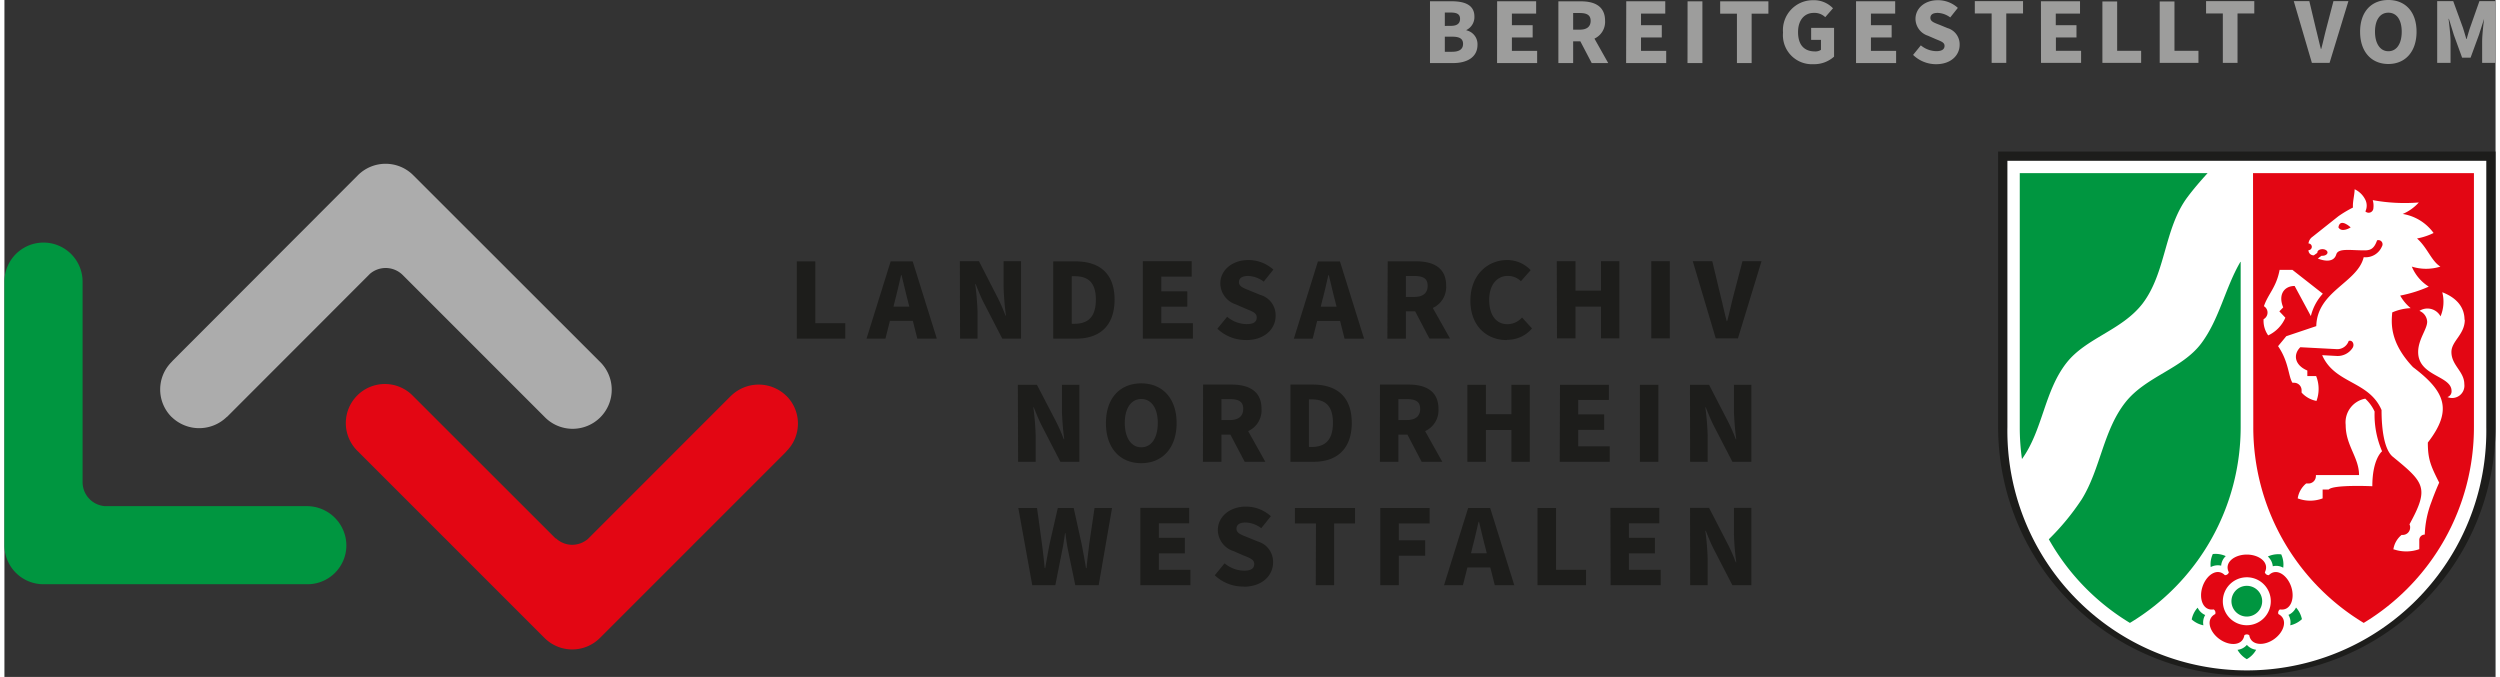
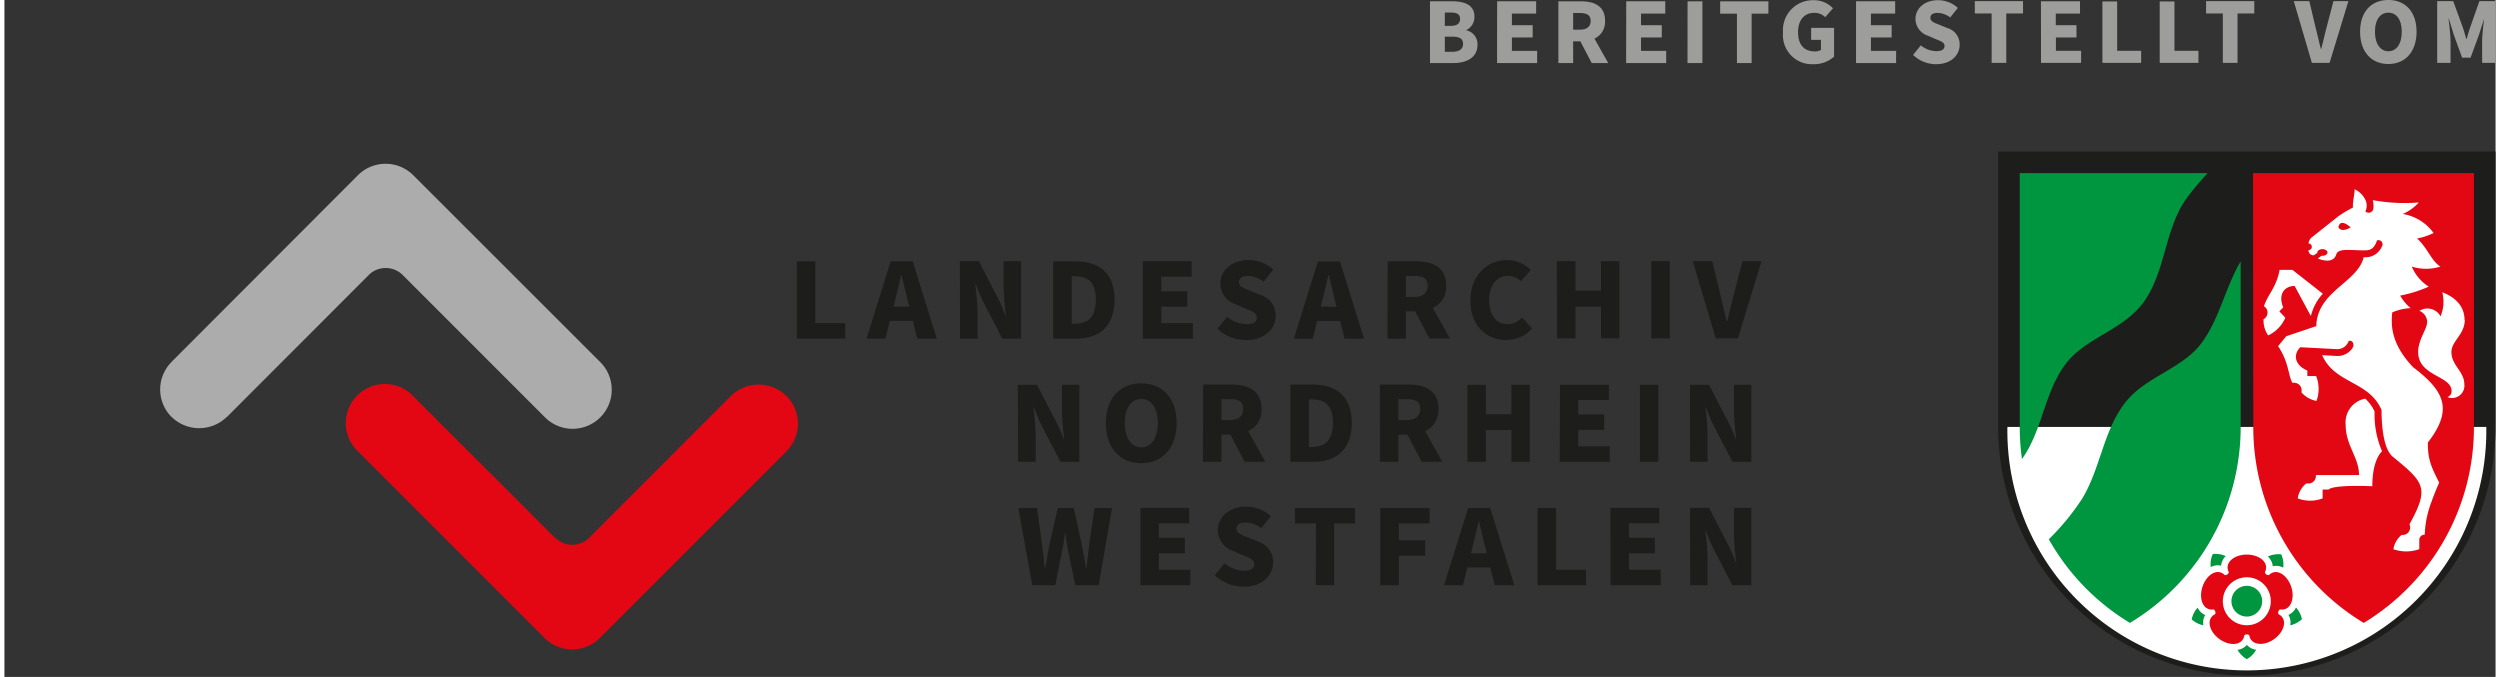
<svg xmlns="http://www.w3.org/2000/svg" height="101" viewBox="0 0 372.93 101.34" width="373">
  <rect x="0" y="0" width="372.93" height="101.34" fill="#333333" stroke="none" />
  <clipPath id="a" transform="translate(-111.81 -154.39)">
    <path d="m111.81 154.39h372.93v101.34h-372.93z" />
  </clipPath>
  <g clip-path="url(#a)">
-     <path d="m163 236a5.92 5.92 0 0 0 -5.92-5.84h-30.24a3.61 3.61 0 0 1 -3.33-3.48v-30.15a5.85 5.85 0 1 0 -11.7.05v39.42a5.84 5.84 0 0 0 5.82 5.85h39.37.25a5.82 5.82 0 0 0 5.75-5.85" fill="#009640" transform="translate(-111.81 -154.39)" />
    <path d="m228.85 213.64a5.93 5.93 0 0 0 -8.32.06l.08-.09-21.46 21.47a3.68 3.68 0 0 1 -2.38.87 3.59 3.59 0 0 1 -2.43-1v.07l-21.34-21.33a5.85 5.85 0 1 0 -8.24 8.3l27.92 27.92a5.86 5.86 0 0 0 8.26 0l27.8-27.8.16-.19a5.84 5.84 0 0 0 0-8.24" fill="#e30613" transform="translate(-111.81 -154.39)" />
    <path d="m136.84 216.81a5.91 5.91 0 0 0 8.31-.06l-.07.1 21.45-21.47a3.62 3.62 0 0 1 4.82.1l-.06-.06 21.35 21.35a5.85 5.85 0 1 0 8.24-8.3l-27.88-27.86a5.86 5.86 0 0 0 -8.26 0l-27.74 27.78-.17.19a5.82 5.82 0 0 0 0 8.23" fill="#acacac" transform="translate(-111.81 -154.39)" />
    <g fill="#1d1d1b">
      <path d="m364.17 242h2.62v-3.89a41.25 41.25 0 0 0 -.35-4.26h.07c.35.91.73 1.83 1.12 2.61l2.86 5.54h2.84v-11.58h-2.61v3.89a40.56 40.56 0 0 0 .35 4.26h-.07a26.25 26.25 0 0 0 -1.14-2.61l-2.86-5.54h-2.85zm-11.91 0h7.5v-2.31h-4.76v-2.46h3.89v-2.33h-3.89v-2.17h4.55v-2.31h-7.32zm-10.94 0h7.26v-2.31h-4.49v-9.25h-2.77zm-14 0h2.83l.67-2.66h3.43l.67 2.66h2.92l-3.61-11.56h-3.3zm4.28-5.79c.31-1.13.61-2.5.89-3.71h.07c.3 1.21.61 2.58.91 3.71l.25 1h-2.36zm-13.82 5.79h2.77v-4.42h3.95v-2.31h-3.95v-2.52h4.62v-2.31h-7.39zm-9.66 0h2.75v-9.25h3.13v-2.31h-9v2.31h3.15zm-10.79.22c2.79 0 4.4-1.69 4.4-3.63a3.17 3.17 0 0 0 -2.29-3.14l-1.44-.59c-1-.4-1.75-.64-1.75-1.31s.55-.94 1.4-.94a4.12 4.12 0 0 1 2.31.85l1.44-1.79a5.54 5.54 0 0 0 -3.75-1.44c-2.45 0-4.19 1.56-4.19 3.5a3.36 3.36 0 0 0 2.34 3.16l1.48.64c1 .41 1.63.62 1.63 1.29s-.48 1-1.53 1a4.63 4.63 0 0 1 -2.91-1.1l-1.47 1.79a6.17 6.17 0 0 0 4.31 1.69m-15.45-.2h7.49v-2.31h-4.72v-2.46h3.89v-2.33h-3.89v-2.17h4.54v-2.31h-7.31zm-16.18 0h3.45l1-5.06c.2-.9.32-1.81.45-2.73h.07c.1.92.23 1.83.42 2.73l1.05 5.06h3.5l2-11.56h-2.62l-.78 5.29c-.14 1.19-.3 2.42-.42 3.7h-.08c-.21-1.28-.44-2.52-.67-3.7l-1.17-5.29h-2.38l-1.21 5.29c-.23 1.21-.46 2.44-.67 3.7h-.08c-.12-1.26-.26-2.47-.42-3.7l-.73-5.29h-2.8z" transform="translate(-111.81 -154.39)" />
      <path d="m364.16 223.52h2.63v-3.89a40.79 40.79 0 0 0 -.35-4.26h.07c.35.9.73 1.82 1.12 2.61l2.86 5.54h2.84v-11.52h-2.61v3.88a41 41 0 0 0 .35 4.27h-.07a25.27 25.27 0 0 0 -1.14-2.61l-2.86-5.54h-2.86zm-7.52 0h2.77v-11.52h-2.77zm-12 0h7.49v-2.31h-4.72v-2.47h3.89v-2.31h-3.89v-2.17h4.59v-2.26h-7.32zm-13.82 0h2.77v-4.76h3.82v4.76h2.75v-11.52h-2.75v4.4h-3.82v-4.4h-2.77zm-10.33-6.25v-3.13h1.26c1.32 0 2 .36 2 1.46s-.71 1.67-2 1.67zm-2.77 6.25h2.77v-4.07h1.35l2.13 4.07h3.09l-2.57-4.59a3.43 3.43 0 0 0 2-3.33c0-2.79-2.06-3.64-4.51-3.64h-4.25zm-10.62-2.22v-7.12h.4c1.86 0 3.19.76 3.19 3.51s-1.33 3.61-3.19 3.61zm-2.77 2.22h3.48c3.38 0 5.7-1.83 5.7-5.83s-2.32-5.73-5.86-5.73h-3.32zm-10.33-6.25v-3.13h1.26c1.31 0 2 .36 2 1.46s-.71 1.67-2 1.67zm-2.77 6.25h2.77v-4.07h1.34l2.14 4.07h3.09l-2.57-4.59a3.43 3.43 0 0 0 2-3.33c0-2.79-2.06-3.64-4.51-3.64h-4.24zm-9.23-2.17c-1.51 0-2.47-1.42-2.47-3.66s1-3.57 2.47-3.57 2.47 1.32 2.47 3.57-.94 3.66-2.47 3.66m0 2.38c3.14 0 5.29-2.26 5.29-6s-2.15-5.95-5.29-5.95-5.29 2.15-5.29 5.95 2.15 6 5.29 6m-18.44-.21h2.63v-3.89a40.79 40.79 0 0 0 -.35-4.26h.07c.35.9.73 1.82 1.12 2.61l2.86 5.54h2.84v-11.52h-2.61v3.88a41 41 0 0 0 .35 4.27h-.07a25.27 25.27 0 0 0 -1.14-2.61l-2.88-5.54h-2.86z" transform="translate(-111.81 -154.39)" />
      <path d="m368 205.05h3.32l3.53-11.56h-2.85l-1.38 5.27c-.32 1.26-.57 2.44-.91 3.7h-.07c-.34-1.26-.58-2.44-.9-3.7l-1.26-5.27h-2.92zm-9.65 0h2.77v-11.56h-2.77zm-14.12 0h2.77v-4.76h3.82v4.76h2.75v-11.56h-2.75v4.4h-3.82v-4.4h-2.8zm-7.49.21a4.81 4.81 0 0 0 3.75-1.7l-1.49-1.64a2.93 2.93 0 0 1 -2.22 1c-1.62 0-2.7-1.33-2.7-3.64s1.23-3.58 2.75-3.58a2.72 2.72 0 0 1 2 .79l1.46-1.66a4.83 4.83 0 0 0 -3.52-1.51c-2.91 0-5.5 2.22-5.5 6.07s2.48 5.91 5.43 5.91m-15.09-6.46v-3.13h1.26c1.31 0 2 .36 2 1.46s-.71 1.67-2 1.67zm-2.77 6.25h2.77v-4.09h1.39l2.13 4.07h3.09l-2.58-4.58a3.44 3.44 0 0 0 2-3.34c0-2.79-2.06-3.64-4.51-3.64h-4.24zm-14 0h2.82l.67-2.66h3.43l.67 2.66h2.92l-3.61-11.56h-3.3zm4.27-5.79c.31-1.14.61-2.5.89-3.71h.07c.31 1.21.61 2.57.91 3.71l.25 1h-2.36zm-11.41 6c2.79 0 4.41-1.69 4.41-3.62a3.15 3.15 0 0 0 -2.29-3.14l-1.44-.59c-1-.41-1.76-.64-1.76-1.31s.55-.94 1.4-.94a4.12 4.12 0 0 1 2.31.85l1.44-1.8a5.55 5.55 0 0 0 -3.75-1.43c-2.45 0-4.19 1.56-4.19 3.49a3.35 3.35 0 0 0 2.35 3.16l1.47.64c1 .41 1.63.63 1.63 1.3s-.47 1-1.52 1a4.59 4.59 0 0 1 -2.91-1.1l-1.46 1.79a6.14 6.14 0 0 0 4.31 1.69m-15.47-.21h7.5v-2.31h-4.73v-2.47h3.89v-2.3h-3.89v-2.2h4.55v-2.31h-7.32zm-10.64-2.22v-7.12h.41c1.87 0 3.2.76 3.2 3.51s-1.33 3.61-3.2 3.61zm-2.77 2.22h3.48c3.38 0 5.7-1.83 5.7-5.83s-2.32-5.73-5.86-5.73h-3.32zm-13.95 0h2.62v-3.89a41 41 0 0 0 -.35-4.26h.07c.36.9.73 1.83 1.12 2.61l2.86 5.54h2.81v-11.59h-2.61v3.89a40.56 40.56 0 0 0 .35 4.26h-.07a27.64 27.64 0 0 0 -1.13-2.61l-2.84-5.54h-2.86zm-14 0h2.83l.67-2.66h3.43l.67 2.66h2.92l-3.61-11.56h-3.3zm4.28-5.79c.3-1.14.61-2.5.89-3.71h.07c.3 1.21.61 2.57.91 3.71l.25 1h-2.37zm-14.72 5.79h7.26v-2.31h-4.49v-9.25h-2.77z" transform="translate(-111.81 -154.39)" />
      <path d="m484.73 177.07v41.23a37.23 37.23 0 1 1 -74.46 0v-41.23z" transform="translate(-111.81 -154.39)" />
    </g>
-     <path d="m483.35 218.3a35.85 35.85 0 1 1 -71.69 0v-39.84h71.69z" fill="#fff" transform="translate(-111.81 -154.39)" />
+     <path d="m483.35 218.3a35.85 35.85 0 1 1 -71.69 0h71.69z" fill="#fff" transform="translate(-111.81 -154.39)" />
    <g fill="#009640">
      <path d="m446.58 193.59v24.71a34.21 34.21 0 0 1 -16.58 29.34 34.3 34.3 0 0 1 -12.14-12.52 36.51 36.51 0 0 0 4.94-6c2.79-4.52 3.2-10.26 6.51-14.48 3.07-3.9 8.47-5 11.36-8.83 2.74-3.66 3.58-8.3 5.87-12.22" transform="translate(-111.81 -154.39)" />
      <path d="m413.51 180.31h28.12c-1.05 1.15-2.06 2.32-3 3.57-3.54 4.73-3.19 11.33-6.77 16-3.13 4-8.43 5.1-11.36 8.84-3.32 4.24-3.54 10.06-6.66 14.39a34.12 34.12 0 0 1 -.33-4.77z" transform="translate(-111.81 -154.39)" />
      <path d="m454.85 245.32a3.75 3.75 0 0 1 .9 1.76 3.74 3.74 0 0 1 -1.75.92 2.17 2.17 0 0 0 -.27-1.56 2.26 2.26 0 0 0 1.13-1.09" transform="translate(-111.81 -154.39)" />
      <path d="m450.65 237.7a3.73 3.73 0 0 1 2-.32 3.62 3.62 0 0 1 .3 2 2.12 2.12 0 0 0 -1.56-.22 2.28 2.28 0 0 0 -.69-1.41" transform="translate(-111.81 -154.39)" />
      <path d="m442.1 239.33a3.64 3.64 0 0 1 .31-2 3.71 3.71 0 0 1 1.94.31 2.16 2.16 0 0 0 -.69 1.43 2.28 2.28 0 0 0 -1.56.21" transform="translate(-111.81 -154.39)" />
      <path d="m441 248a3.73 3.73 0 0 1 -1.75-.88 3.65 3.65 0 0 1 .89-1.76 2.24 2.24 0 0 0 1.13 1.1 2.19 2.19 0 0 0 -.27 1.54" transform="translate(-111.81 -154.39)" />
      <path d="m448.9 251.66a3.65 3.65 0 0 1 -1.4 1.41 3.74 3.74 0 0 1 -1.39-1.4 2.17 2.17 0 0 0 1.4-.74 2.21 2.21 0 0 0 1.39.73" transform="translate(-111.81 -154.39)" />
    </g>
    <path d="m443.39 250.05c-1.5-1.09-2.07-3-.62-3.73a.59.59 0 0 0 -.23-.7c-1.6.26-2.26-1.61-1.68-3.38s2.2-2.9 3.35-1.75a.59.59 0 0 0 .6-.43c-.74-1.45.83-2.65 2.69-2.65s3.44 1.2 2.7 2.65a.58.58 0 0 0 .6.43c1.14-1.15 2.77 0 3.35 1.75s-.08 3.64-1.69 3.38a.6.6 0 0 0 -.23.7c1.45.74.89 2.64-.62 3.73s-3.49 1-3.74-.56a.6.6 0 0 0 -.74 0c-.25 1.6-2.23 1.66-3.74.56" fill="#e30613" transform="translate(-111.81 -154.39)" />
    <path d="m448.43 180.31h33.07v38a34.21 34.21 0 0 1 -16.5 29.33 34.2 34.2 0 0 1 -16.53-29.34z" fill="#e30613" transform="translate(-111.81 -154.39)" />
    <path d="m469.43 236.7a3.46 3.46 0 0 1 1.24-2.23h.17a1.11 1.11 0 0 0 1.11-1.12 1 1 0 0 0 -.1-.47c3-5.45 2.25-6.24-2.49-10.11-1.3-1.06-1.69-4.16-1.69-7-1.89-4.4-7-3.89-8.89-8.21l2.22.12a2.66 2.66 0 0 0 2.32-1.19c.36-.53 0-1.26-.57-1.06a1.8 1.8 0 0 1 -1.72 1.23l-5.52-.29c-1.1 1.09-.87 2.67 1.05 3.49v.83h1.32a5.21 5.21 0 0 1 .05 3.72 4 4 0 0 1 -2.23-1.25c0-.13 0-.24 0-.35a1.12 1.12 0 0 0 -1.12-1.12 1.07 1.07 0 0 0 -.25 0c-.63-1-.53-3.12-2.15-5.48l1.23-1.49 4.49-1.51c.13-5.26 6.17-6.48 7.1-10.32a2.66 2.66 0 0 0 2.73-1.61.62.62 0 0 0 -.73-.91c-.45 1.28-1 1.5-1.88 1.5-2.18 0-3.94-.36-4.23.61-.49 1.63-2.76.61-2.76.61l.55-.41h.14c.42 0 .76-.22.76-.49s-.34-.5-.76-.5-.76.22-.76.5a.11.11 0 0 0 0 .05l-.52.37a.76.76 0 0 1 -.81-.77.5.5 0 0 0 0-1 1.42 1.42 0 0 1 .6-1l3.88-3.08a17.33 17.33 0 0 1 2.18-1.3c-.07-.84.25-1.95.25-2.74a3.37 3.37 0 0 1 1.61 1.59 2 2 0 0 1 0 1.73.71.71 0 0 0 1.2-.51 2.94 2.94 0 0 0 -.1-1.18 26.65 26.65 0 0 0 6.9.35 6.84 6.84 0 0 1 -2.41 1.72 7.12 7.12 0 0 1 4.62 2.85 9.51 9.51 0 0 1 -2.48.82c1.55 1.36 2.16 3.39 3.5 4.21a7.15 7.15 0 0 1 -4.28 0 6.49 6.49 0 0 0 2.54 3 19.55 19.55 0 0 1 -4.28 1.34 6.73 6.73 0 0 0 1.57 1.88 7.71 7.71 0 0 0 -2.76.64c-.11 1.42-.5 4.38 3.11 8.19 4.81 3.64 6 6.4 2.22 11.29 0 2.48.42 3.47 1.7 6-.11.24-.64 1.43-1.16 2.89a15 15 0 0 0 -1 4.89.81.81 0 0 0 -.82.86v1.32a5.78 5.78 0 0 1 -3.9 0" fill="#fff" transform="translate(-111.81 -154.39)" />
    <path d="m450.7 204.6a3.8 3.8 0 0 1 -.69-2.43 1 1 0 0 0 .27-.2 1.12 1.12 0 0 0 0-1.57 1.18 1.18 0 0 0 -.22-.17c.63-1.85 1.86-2.81 2.35-5.44h1.92l4.55 3.57a7.53 7.53 0 0 0 -1.79 3.35l-2.43-4.51c-1.56 0-2.51 1.29-1.71 3.21l-.58.59.9.95a5.18 5.18 0 0 1 -2.57 2.65" fill="#fff" transform="translate(-111.81 -154.39)" />
    <path d="m457.84 225.51h6.46c0-2.66-2-4.4-2-7.51a3.61 3.61 0 0 1 2.93-3.93 6 6 0 0 1 1.4 1.93 13.82 13.82 0 0 0 1.12 5.95s-1.46 1.12-1.46 5.23c0 0-5.83-.27-6.53.49h-.91v1.33a5.25 5.25 0 0 1 -3.73 0 3.59 3.59 0 0 1 1.26-2.23h.35a1.11 1.11 0 0 0 1.11-1.11.68.68 0 0 0 0-.2" fill="#fff" transform="translate(-111.81 -154.39)" />
    <path d="m480.13 202.26c0 2.22-2 3.18-2 4.83 0 2 1.93 2.91 1.93 4.8a1.84 1.84 0 0 1 -2.53 1.94.88.88 0 0 0 .62-.91c0-2.31-5-2.19-5-5.83 0-1.9 1.35-3.41 1.35-4.54a1.84 1.84 0 0 0 -1.16-1.62 2.22 2.22 0 0 1 3.16.82 5.66 5.66 0 0 0 .26-3.61c2.33.89 3.33 2.41 3.33 4.11z" fill="#fff" transform="translate(-111.81 -154.39)" />
    <path d="m461.21 188.43c.52.87 1.84 0 1.84 0s-1.6-1.52-1.84 0" fill="#e30613" transform="translate(-111.81 -154.39)" />
    <path d="m451.09 244.4a3.59 3.59 0 1 1 -3.59-3.59 3.58 3.58 0 0 1 3.59 3.59" fill="#fff" transform="translate(-111.81 -154.39)" />
    <path d="m447.5 246.69a2.3 2.3 0 1 1 2.3-2.29 2.3 2.3 0 0 1 -2.3 2.29" fill="#009640" transform="translate(-111.81 -154.39)" />
    <path d="m476 163.8h2v-3.21c0-.91-.19-2.48-.3-3.39h.05l.74 2.41 1.24 3.41h1.27l1.25-3.41.77-2.41c-.11.91-.29 2.48-.29 3.39v3.21h2v-9.24h-2.41l-1.41 4c-.18.53-.33 1.09-.5 1.67h-.05c-.17-.58-.33-1.14-.5-1.67l-1.46-4h-2.4zm-7.31-1.74c-1.21 0-2-1.13-2-2.92s.77-2.85 2-2.85 2 1.05 2 2.85-.76 2.92-2 2.92m0 1.91c2.51 0 4.22-1.81 4.22-4.83s-1.71-4.75-4.22-4.75-4.23 1.72-4.23 4.75 1.71 4.83 4.23 4.83m-11.45-.17h2.65l2.82-9.24h-2.24l-1.1 4.21c-.26 1-.46 1.95-.73 2.95h-.05c-.27-1-.47-1.94-.73-2.95l-1-4.21h-2.33zm-13.33 0h2.2v-7.39h2.51v-1.85h-7.22v1.85h2.51zm-9.45 0h5.8v-1.8h-3.59v-7.39h-2.21zm-8.58 0h5.8v-1.8h-3.59v-7.39h-2.21zm-9.19 0h6v-1.8h-3.77v-2h3.08v-1.84h-3.1v-1.73h3.63v-1.85h-5.85zm-7.39 0h2.19v-7.39h2.51v-1.85h-7.22v1.85h2.52zm-8.3.2c2.22 0 3.51-1.35 3.51-2.9a2.53 2.53 0 0 0 -1.83-2.51l-1.14-.47c-.83-.32-1.41-.51-1.41-1.05s.44-.75 1.12-.75a3.33 3.33 0 0 1 1.85.68l1.14-1.43a4.4 4.4 0 0 0 -3-1.15c-2 0-3.34 1.25-3.34 2.8a2.68 2.68 0 0 0 1.87 2.52l1.17.51c.81.33 1.31.5 1.31 1s-.38.8-1.22.8a3.74 3.74 0 0 1 -2.33-.87l-1.16 1.43a4.93 4.93 0 0 0 3.46 1.39m-12-.17h6v-1.83h-3.77v-2h3.1v-1.84h-3.1v-1.73h3.63v-1.85h-5.86zm-6.37.17a4.48 4.48 0 0 0 3.08-1.13v-4.31h-3.43v1.8h1.47v1.49a1.5 1.5 0 0 1 -.88.24c-1.71 0-2.55-1.06-2.55-2.9s1-2.87 2.35-2.87a2.32 2.32 0 0 1 1.72.64l1.16-1.33a3.93 3.93 0 0 0 -2.95-1.21 4.48 4.48 0 0 0 -4.53 4.85 4.34 4.34 0 0 0 4.53 4.73m-11.43-.17h2.2v-7.39h2.51v-1.85h-7.22v1.85h2.51zm-7.4 0h2.23v-9.24h-2.22zm-9.19 0h6v-1.83h-3.77v-2h3.11v-1.84h-3.11v-1.73h3.63v-1.85h-5.84zm-7.93-5v-2.49h1c1 0 1.62.28 1.62 1.16s-.57 1.33-1.62 1.33zm-2.21 5h2.21v-3.25h1.08l1.7 3.25h2.47l-2.06-3.66a2.76 2.76 0 0 0 1.59-2.67c0-2.23-1.64-2.91-3.6-2.91h-3.39zm-9.18 0h6v-1.83h-3.78v-2h3.11v-1.84h-3.11v-1.73h3.63v-1.85h-5.84zm-7.82-1.69v-2.26h1.1c1.09 0 1.63.3 1.63 1.08s-.55 1.18-1.63 1.18zm0-3.87v-2h.93c.91 0 1.35.27 1.35.94s-.41 1.05-1.36 1.05zm-2.22 5.56h3.49c2 0 3.62-.84 3.62-2.73a2.12 2.12 0 0 0 -1.66-2.17v-.05a2.15 2.15 0 0 0 1.2-2c0-1.79-1.51-2.3-3.43-2.3h-3.22z" fill="#9d9d9c" transform="translate(-111.81 -154.39)" />
  </g>
</svg>